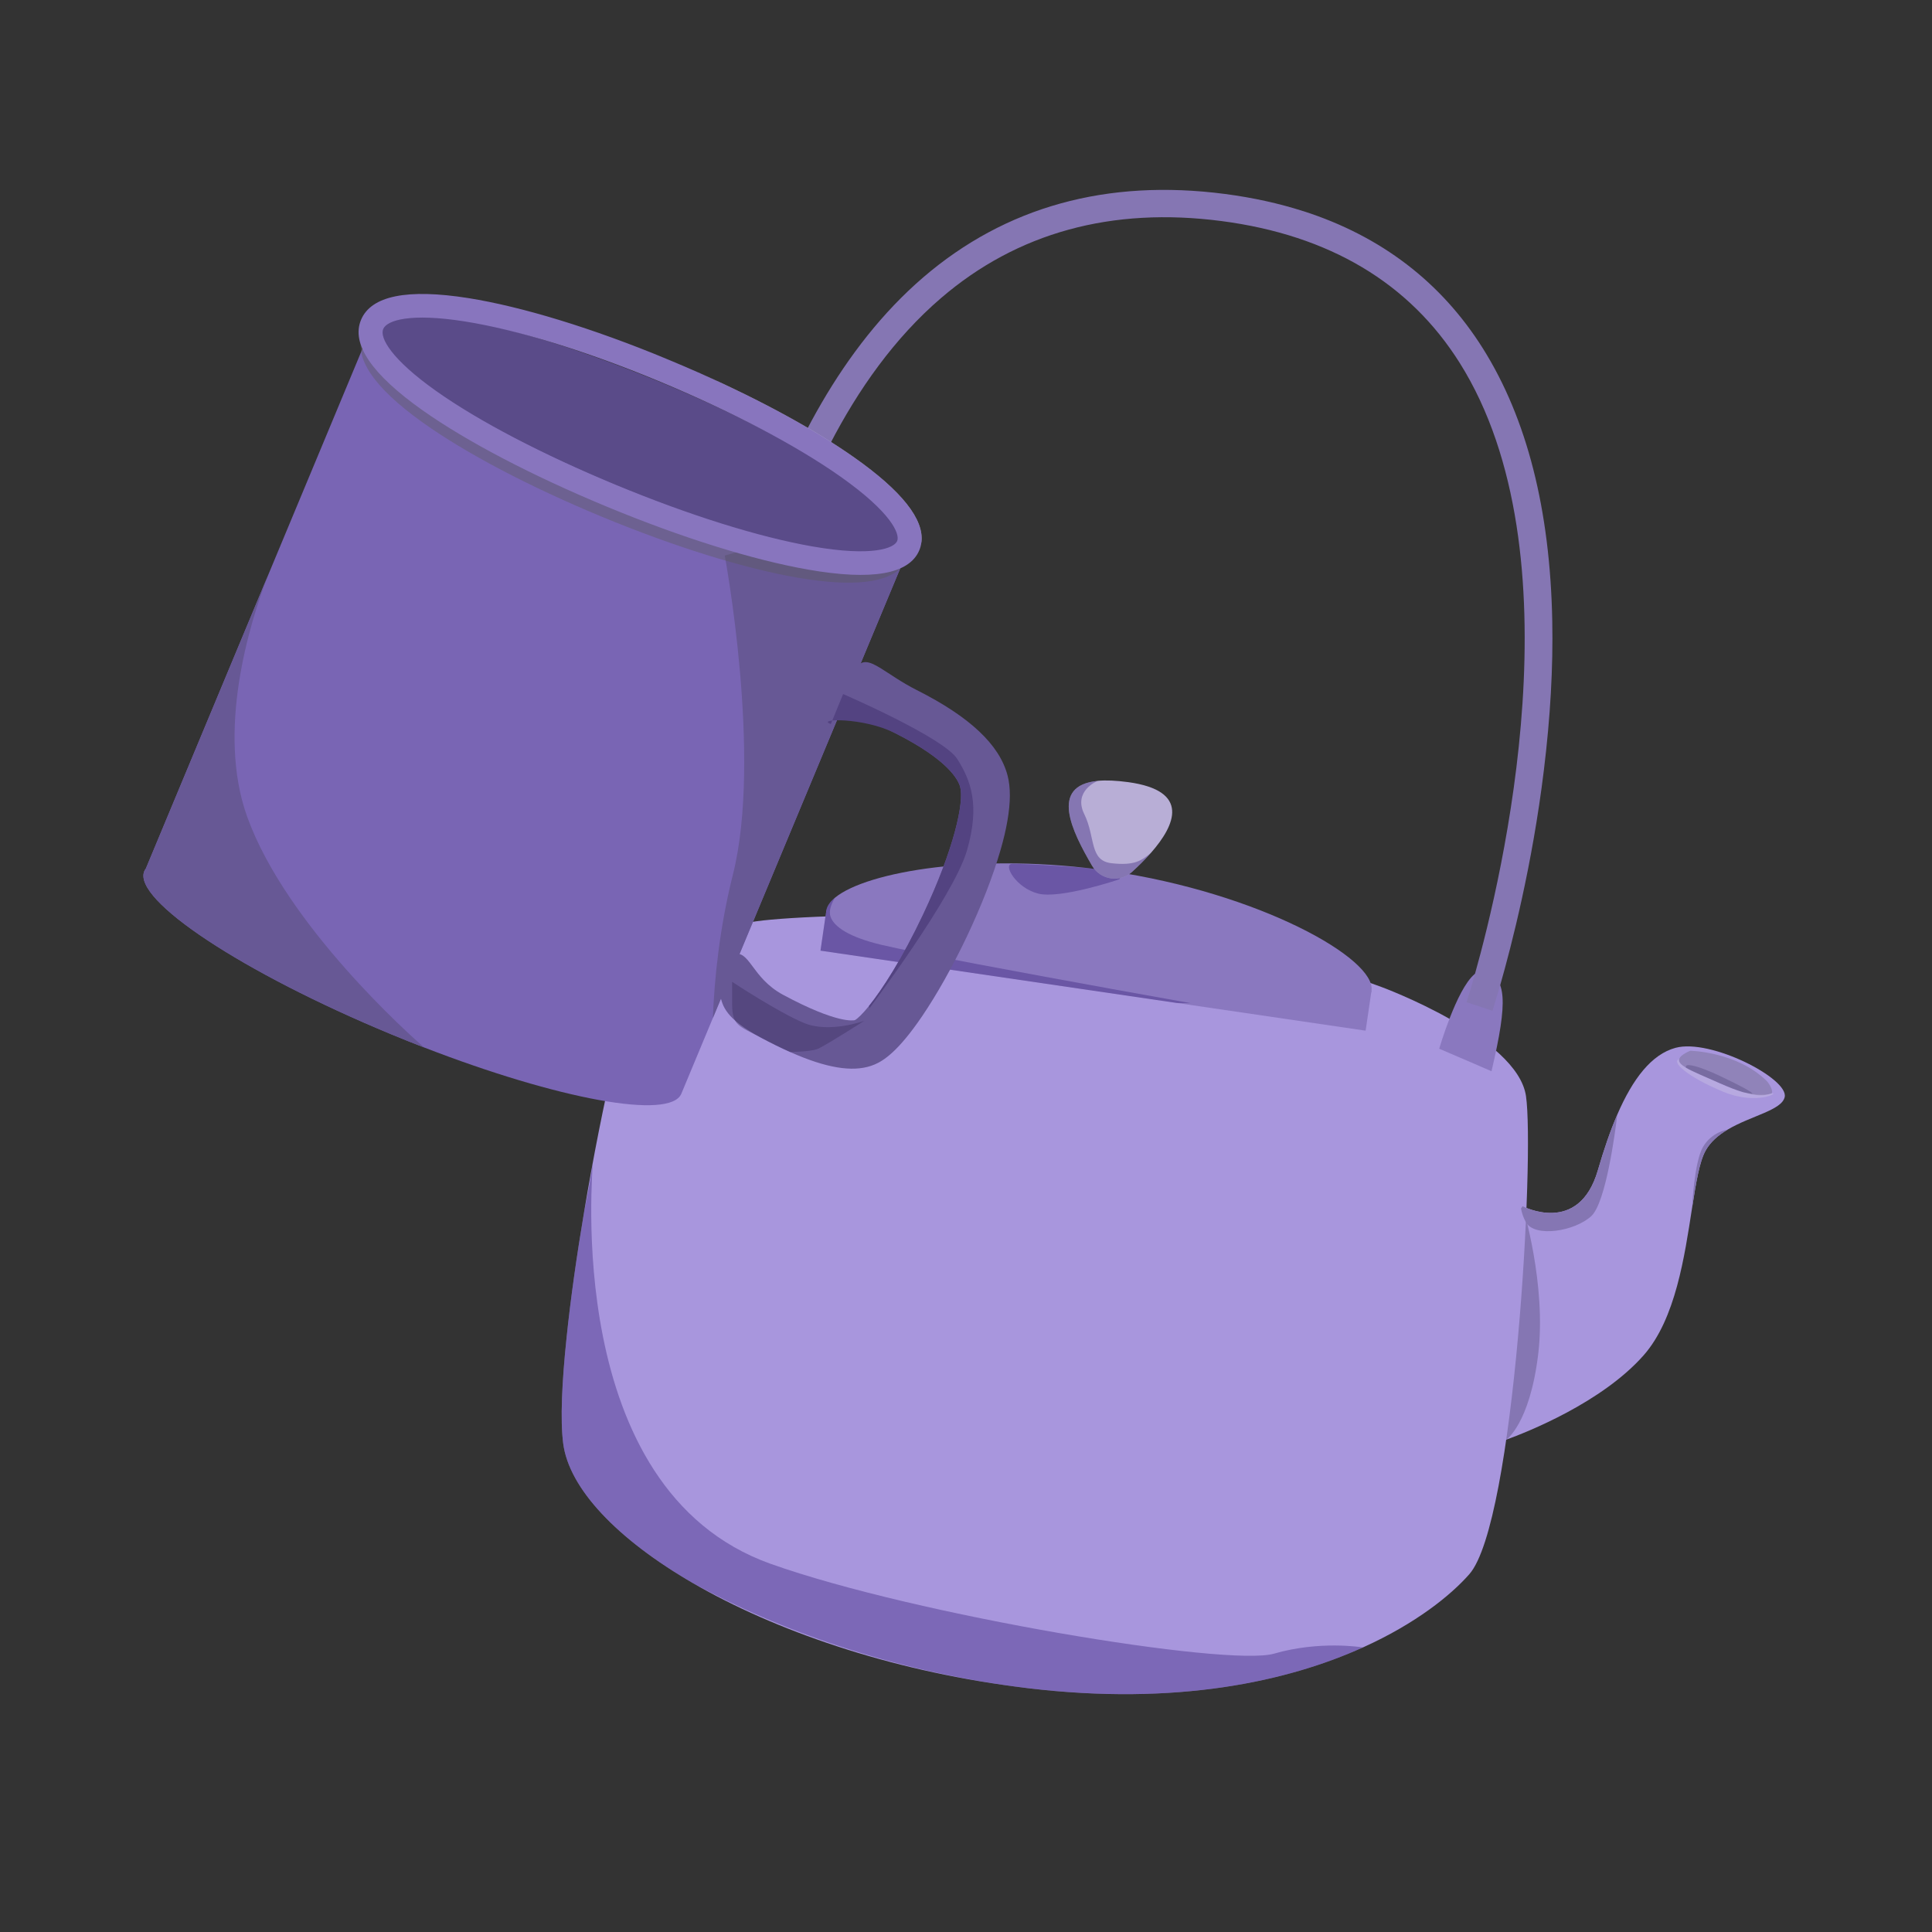
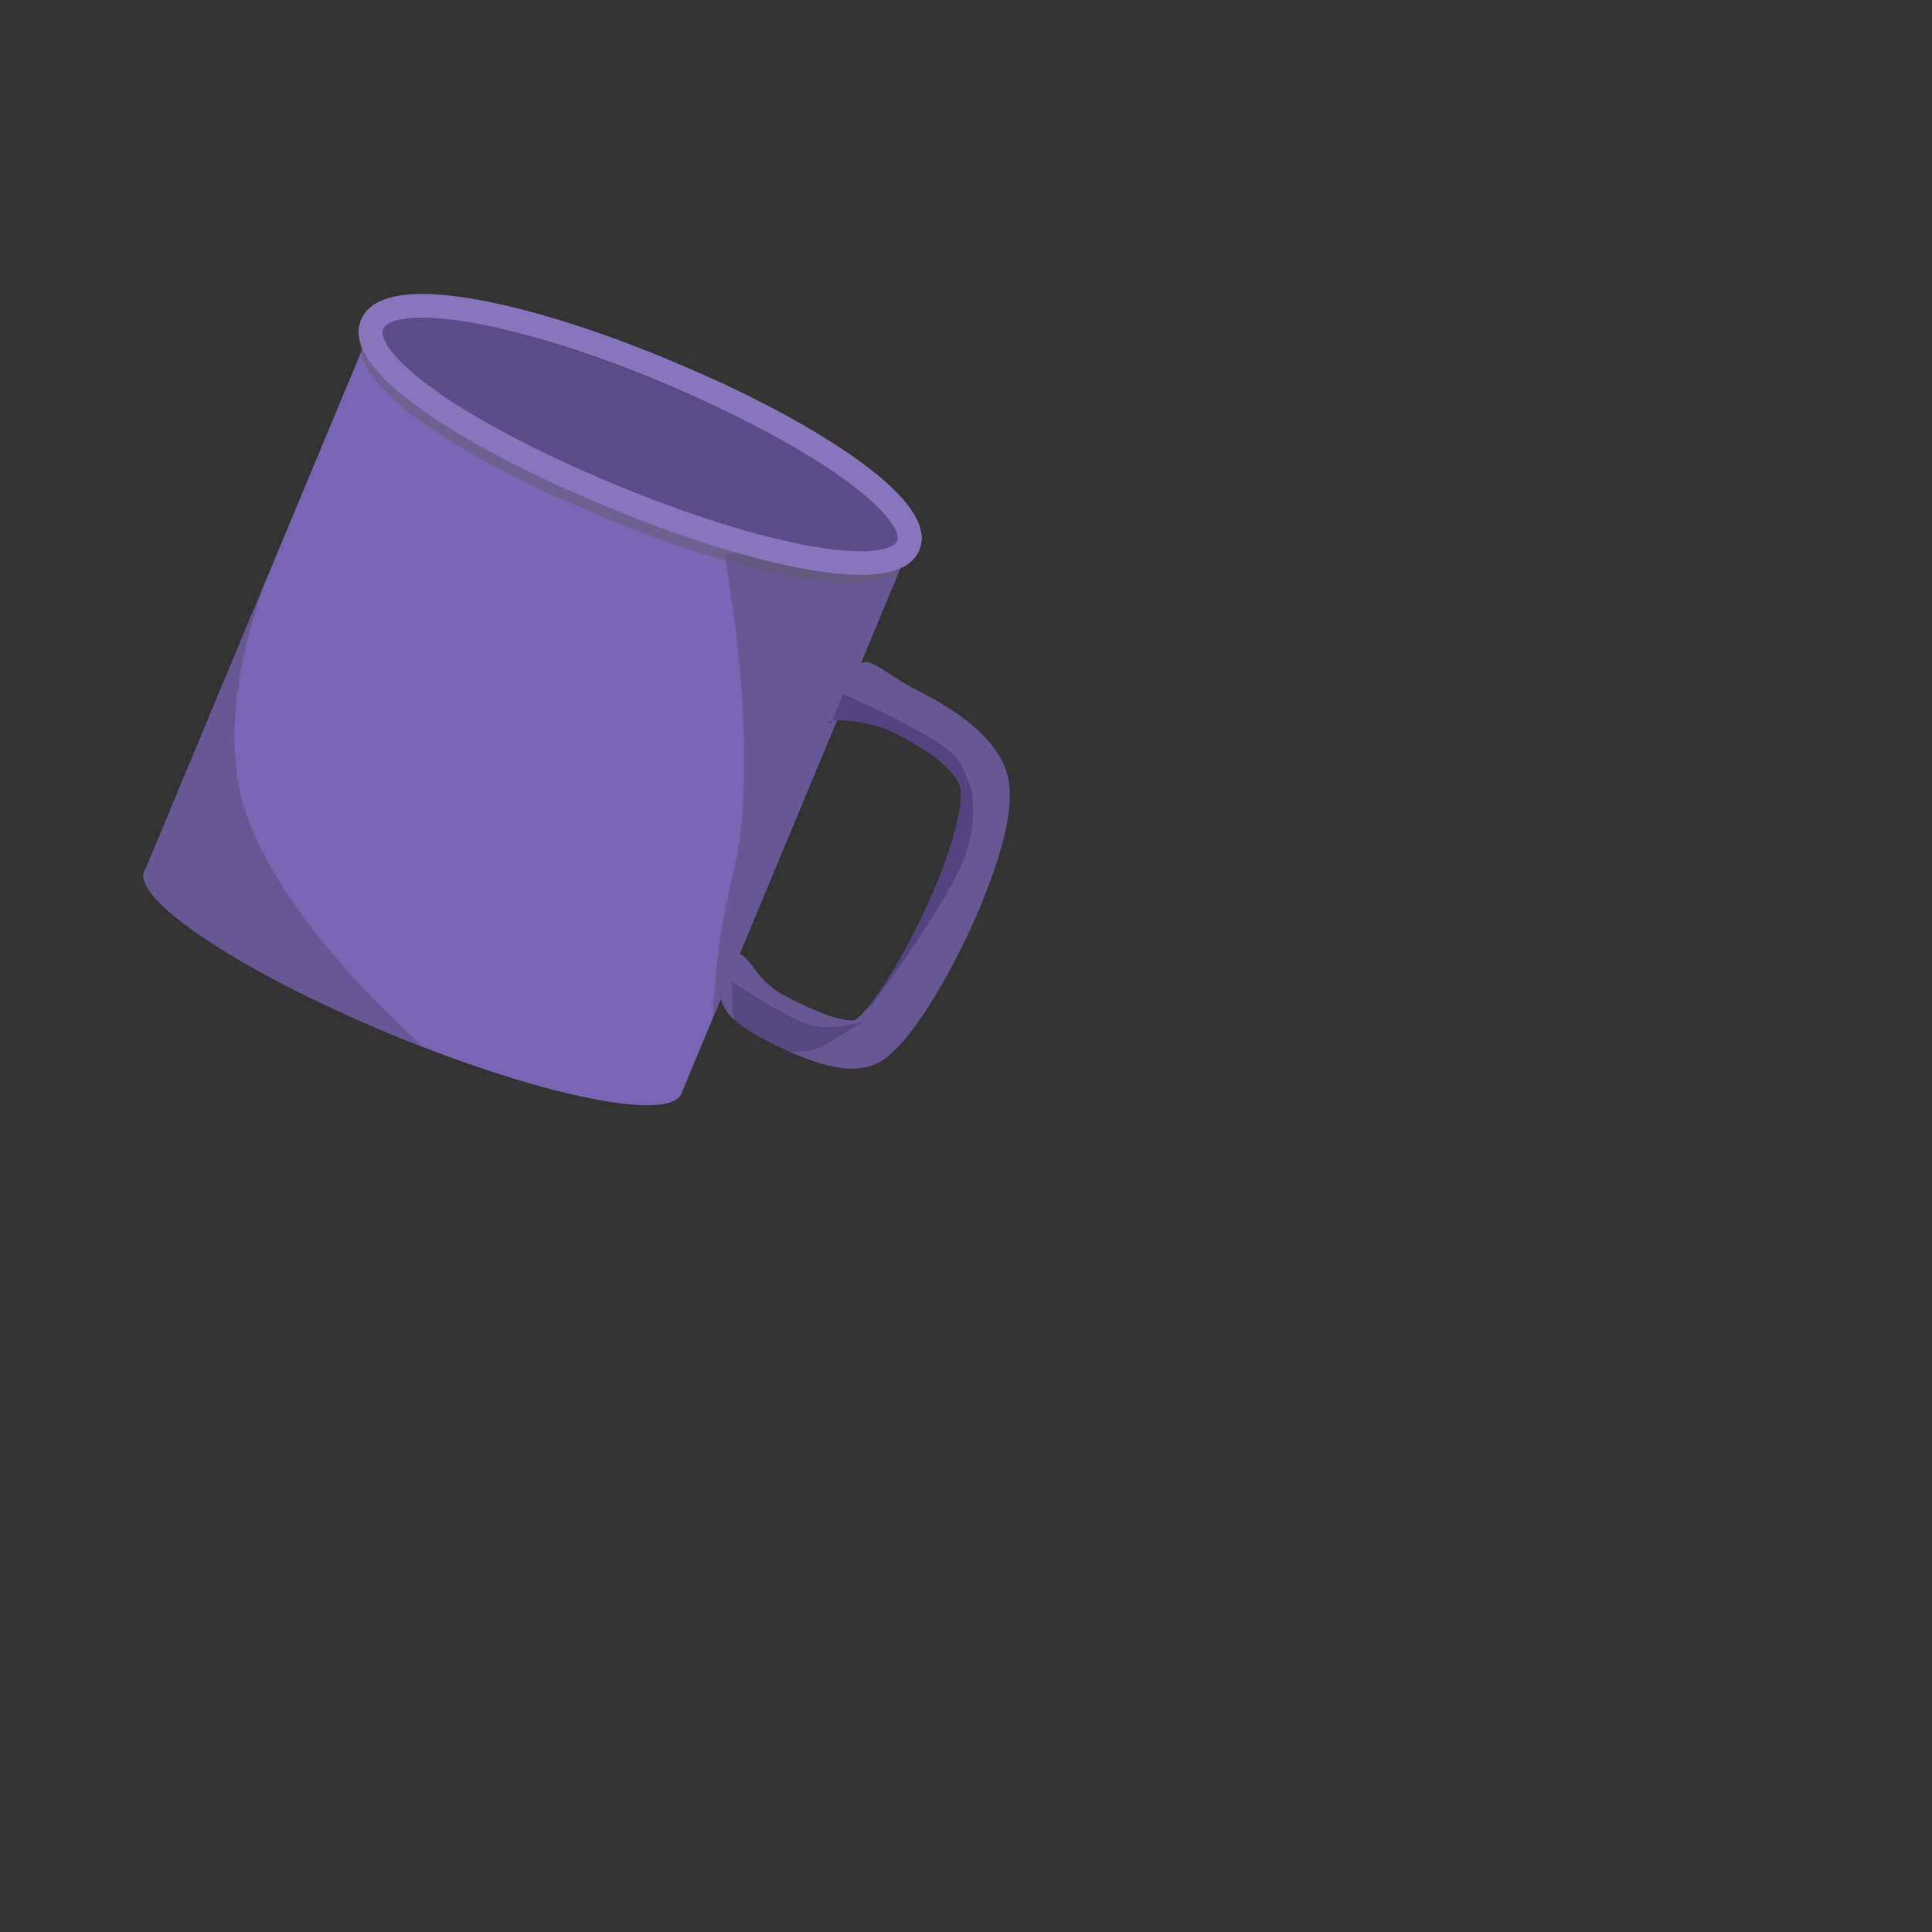
<svg xmlns="http://www.w3.org/2000/svg" width="38" height="38" viewBox="0 0 38 38" fill="none">
  <rect x="0" y="0" width="38" height="38" fill="#333333" stroke="none" />
  <g clip-path="url(#clip0_6_4438)">
    <path fill-rule="evenodd" clip-rule="evenodd" d="M35.103 21.576C35.047 21.838 34.444 21.943 33.98 22.218C33.98 22.218 33.98 22.218 33.98 22.218C33.801 22.325 33.643 22.457 33.546 22.633C33.426 22.85 33.358 23.264 33.281 23.758C33.134 24.704 32.958 25.942 32.329 26.656C31.508 27.588 30.03 28.17 29.625 28.317C29.557 28.342 29.519 28.355 29.519 28.355C29.519 28.355 29.499 28.308 29.47 28.224C29.416 28.074 29.328 27.802 29.256 27.45C29.118 26.781 29.036 25.823 29.347 24.87C29.469 24.496 29.652 24.122 29.916 23.767C29.926 23.753 29.937 23.738 29.948 23.724C29.948 23.724 31.053 24.31 31.428 23.017C31.545 22.613 31.671 22.244 31.81 21.923C31.81 21.922 31.81 21.922 31.81 21.922C32.116 21.215 32.485 20.736 32.957 20.609C33.645 20.424 35.179 21.212 35.103 21.576Z" fill="#A896DD" />
    <path fill-rule="evenodd" clip-rule="evenodd" d="M29.625 28.318L29.47 28.224C29.416 28.074 29.329 27.802 29.256 27.45L29.347 24.87C29.469 24.496 29.652 24.123 29.917 23.767C29.926 23.753 29.937 23.738 29.948 23.725C29.948 23.725 30.421 25.266 30.254 26.639C30.087 28.011 29.625 28.318 29.625 28.318Z" fill="#8576B3" />
    <path fill-rule="evenodd" clip-rule="evenodd" d="M28.9 30.962C28.533 31.38 27.842 31.936 26.807 32.403C26.807 32.403 26.807 32.403 26.806 32.403C25.329 33.071 23.151 33.556 20.213 33.204C20.132 33.194 20.052 33.184 19.971 33.173C17.456 32.84 15.234 32.066 13.638 31.143C13.637 31.143 13.637 31.142 13.636 31.142C12.136 30.274 11.19 29.276 11.077 28.388C11.018 27.931 11.052 27.184 11.144 26.31V26.309C11.223 25.544 11.346 24.68 11.49 23.828C11.848 21.683 12.331 19.608 12.553 19.342C12.964 18.849 13.717 18.281 14.888 18.119C16.059 17.957 22.581 17.706 27.175 19.414C27.175 19.414 29.842 20.397 30.014 21.557C30.185 22.716 29.793 29.946 28.9 30.962Z" fill="#A896DD" />
    <path fill-rule="evenodd" clip-rule="evenodd" d="M29.336 21.07L28.726 20.806L28.724 20.806L28.308 20.627C28.308 20.627 28.645 19.463 29 19.163C29.069 19.104 29.139 19.078 29.208 19.101C29.626 19.239 29.666 19.669 29.336 21.07Z" fill="#8A78BF" />
    <path fill-rule="evenodd" clip-rule="evenodd" d="M14.47 18.831L14.241 18.875H14.24L13.55 19.008C13.55 19.008 13.55 19.007 13.55 19.006C13.548 18.957 13.499 18.031 13.643 17.49C13.643 17.489 13.643 17.489 13.643 17.489C13.703 17.265 13.796 17.106 13.939 17.105C14.437 17.099 14.47 18.831 14.47 18.831Z" fill="#B8AED6" />
    <path d="M29.507 19.377C29.416 19.694 29.357 19.875 29.355 19.881L28.845 19.712C28.849 19.7 28.915 19.5 29.011 19.154C29.548 17.244 31.065 10.886 28.712 7.14C27.722 5.564 26.145 4.625 24.025 4.348C21.863 4.066 20.006 4.576 18.506 5.865C14.876 8.984 14.295 15.779 14.209 17.323C14.198 17.519 14.195 17.631 14.195 17.64L13.659 17.629C13.659 17.614 13.661 17.545 13.666 17.429C13.666 17.424 13.666 17.419 13.667 17.413C13.694 16.815 13.809 15.047 14.282 12.951C14.434 12.282 14.63 11.544 14.886 10.786C15.531 8.875 16.553 6.836 18.157 5.457C19.777 4.065 21.774 3.513 24.094 3.815C24.642 3.887 25.156 4 25.636 4.154C25.636 4.154 25.636 4.154 25.637 4.154C25.637 4.154 25.637 4.154 25.638 4.154C27.163 4.644 28.347 5.549 29.167 6.854C30.034 8.234 30.489 10.028 30.531 12.213L30.531 12.215C30.549 13.126 30.494 14.104 30.366 15.148C30.14 17.01 29.729 18.602 29.507 19.377Z" fill="#8576B3" />
    <path fill-rule="evenodd" clip-rule="evenodd" d="M26.976 19.484C26.888 20.086 24.642 19.852 21.835 19.446L21.832 19.445C21.72 19.429 21.607 19.413 21.493 19.396C18.529 18.961 16.162 18.535 16.253 17.91C16.266 17.824 16.325 17.738 16.425 17.655C17.049 17.142 19.271 16.756 21.826 17.131C24.791 17.567 27.068 18.859 26.976 19.484Z" fill="#8A78BF" />
    <path fill-rule="evenodd" clip-rule="evenodd" d="M26.976 19.484L26.86 20.272L16.138 18.698L16.253 17.909L26.976 19.484Z" fill="#8A78BF" />
    <path opacity="0.4" fill-rule="evenodd" clip-rule="evenodd" d="M26.806 32.403C25.33 33.07 23.151 33.556 20.213 33.203C20.133 33.194 20.052 33.183 19.972 33.173C17.561 32.85 15.32 32.071 13.639 31.143C13.638 31.143 13.637 31.142 13.636 31.141C12.136 30.274 11.19 29.276 11.077 28.388C11.018 27.931 11.052 27.184 11.144 26.31V26.309C11.223 25.544 11.346 24.68 11.49 23.828C11.574 23.413 11.636 23.076 11.656 22.884C11.678 22.948 11.011 29.284 15.159 30.759C18.004 31.771 24.15 32.79 25.06 32.525C25.954 32.266 26.777 32.398 26.806 32.403Z" fill="#3A247E" />
    <path fill-rule="evenodd" clip-rule="evenodd" d="M31.3 23.918C30.979 24.217 30.184 24.349 30.012 24.038C29.96 23.945 29.931 23.853 29.916 23.768C29.926 23.754 29.937 23.739 29.948 23.725C29.948 23.725 31.053 24.311 31.428 23.018C31.545 22.614 31.671 22.245 31.81 21.924C31.809 21.929 31.808 21.946 31.804 21.972C31.77 22.252 31.588 23.649 31.3 23.918Z" fill="#8576B3" />
    <path fill-rule="evenodd" clip-rule="evenodd" d="M34.834 21.511C34.697 21.559 34.54 21.56 34.287 21.483L34.285 21.482C34.159 21.444 34.009 21.386 33.826 21.305C33.539 21.178 33.299 21.083 33.159 20.998C32.974 20.886 32.963 20.792 33.244 20.667C33.244 20.667 34.16 20.682 34.75 21.262C34.8 21.311 34.9 21.487 34.834 21.511Z" fill="#9083B9" />
    <path opacity="0.4" fill-rule="evenodd" clip-rule="evenodd" d="M33.027 20.832C33.027 20.832 32.954 20.917 33.28 21.063C33.605 21.209 34.043 21.419 34.258 21.474C34.473 21.529 34.636 21.559 34.834 21.511C35.032 21.462 34.581 21.759 33.885 21.47C33.189 21.179 32.865 20.886 33.027 20.832Z" fill="#CEC7E4" />
    <path fill-rule="evenodd" clip-rule="evenodd" d="M33.98 22.218C33.801 22.325 33.643 22.457 33.546 22.633C33.426 22.85 33.358 23.264 33.281 23.758C33.281 23.758 33.321 22.852 33.498 22.555C33.669 22.267 33.962 22.221 33.98 22.218Z" fill="#8576B3" />
    <path opacity="0.4" fill-rule="evenodd" clip-rule="evenodd" d="M34.468 21.511C34.466 21.516 34.395 21.506 34.287 21.483L34.285 21.482C34.159 21.444 34.009 21.386 33.826 21.305C33.539 21.178 33.299 21.083 33.159 20.998C33.158 20.988 33.159 20.978 33.163 20.969C33.18 20.915 33.418 20.969 33.825 21.161C34.231 21.353 34.476 21.486 34.468 21.511Z" fill="#574A7E" />
    <path opacity="0.4" fill-rule="evenodd" clip-rule="evenodd" d="M23.421 19.731C23.421 19.731 23.322 19.73 23.151 19.728L16.138 18.698L16.253 17.91C16.266 17.824 16.325 17.738 16.425 17.655C16.425 17.655 16.284 17.862 16.333 18.022C16.4 18.237 16.72 18.435 17.329 18.582C18.001 18.743 20.261 19.16 21.832 19.445L21.835 19.446C22.744 19.61 23.421 19.731 23.421 19.731Z" fill="#3A247E" />
    <path opacity="0.4" fill-rule="evenodd" clip-rule="evenodd" d="M22.003 17.299C22.003 17.299 20.86 17.686 20.421 17.576C19.981 17.465 19.721 16.998 19.906 16.991C20.092 16.984 21.563 17.066 21.769 17.123C21.974 17.18 22.078 17.274 22.003 17.299Z" fill="#3A247E" />
-     <path fill-rule="evenodd" clip-rule="evenodd" d="M22.639 16.773L22.638 16.774C22.519 16.909 22.389 17.038 22.266 17.149C22.024 17.368 21.643 17.308 21.479 17.027C21.086 16.353 20.633 15.45 21.592 15.359L21.593 15.358C21.752 15.343 21.949 15.351 22.193 15.384C23.412 15.553 23.122 16.223 22.639 16.773Z" fill="#B8AED6" />
    <path opacity="0.4" fill-rule="evenodd" clip-rule="evenodd" d="M22.638 16.774C22.519 16.909 22.389 17.038 22.266 17.149C22.024 17.368 21.643 17.308 21.479 17.027C21.086 16.353 20.633 15.45 21.592 15.359C21.563 15.37 21.107 15.566 21.326 16.012C21.552 16.472 21.42 16.931 21.867 16.979C22.314 17.028 22.451 16.929 22.638 16.774Z" fill="#3A247E" />
    <path opacity="0.4" d="M15.291 9.704C15.259 9.822 14.447 12.81 14.169 14.546C13.946 15.943 13.742 17.032 13.665 17.429C13.691 16.846 13.805 15.066 14.281 12.951C14.433 12.282 14.63 11.544 14.885 10.786L15.291 9.704Z" fill="#3A247E" />
  </g>
  <g clip-path="url(#clip1_6_4438)">
    <path d="M17.882 10.758L13.401 21.512C13.184 22.033 10.98 21.624 8.341 20.602C8.128 20.52 7.913 20.433 7.695 20.343C4.778 19.134 2.603 17.698 2.838 17.135C2.846 17.117 2.856 17.1 2.869 17.083L7.327 6.385L17.882 10.758Z" fill="#7965B4" />
    <path d="M7.905 7.37C7.905 7.37 8.806 8.201 9.929 8.8C11.051 9.399 11.471 9.506 11.471 9.506C11.471 9.506 10.24 9.196 9.19 8.505C8.14 7.813 7.905 7.37 7.905 7.37Z" fill="#5B5A5D" />
    <path d="M8.341 20.602C8.128 20.52 7.912 20.433 7.694 20.343C4.777 19.134 2.603 17.699 2.838 17.136C2.845 17.117 2.856 17.1 2.868 17.084L5.264 11.333C4.899 12.29 4.259 14.383 4.861 16.062C5.629 18.201 8.097 20.39 8.341 20.602Z" fill="#675895" />
    <path opacity="0.4" d="M18.123 10.666C17.939 10.788 17.757 10.869 17.848 10.64C18.016 10.219 17.485 9.969 16.513 9.054C15.579 8.174 13.915 7.408 13.787 7.349C14.982 7.882 16.036 8.457 16.803 8.999C17.737 9.658 18.18 10.217 18.123 10.666Z" fill="white" />
    <path d="M17.882 10.758L14.021 20.025C14.051 19.257 14.15 18.258 14.417 17.195C14.995 14.889 14.255 10.927 14.255 10.927L16.655 10.25L17.882 10.758Z" fill="#675895" />
    <path d="M19.013 18.429C18.739 19.005 18.429 19.557 18.14 19.983C17.665 20.684 17.376 20.864 17.201 20.938C16.844 21.089 16.354 21.032 15.688 20.755C15.639 20.735 15.589 20.714 15.539 20.691C15.36 20.611 15.168 20.517 14.964 20.408C14.279 20.041 14.206 19.788 14.165 19.567L14.418 18.772C14.748 18.665 14.776 19.231 15.403 19.567C16.473 20.142 16.791 20.071 16.814 20.065C16.868 20.036 16.964 19.944 17.091 19.788C17.353 19.462 17.745 18.86 18.158 17.983C18.77 16.688 18.965 15.778 18.886 15.48C18.849 15.337 18.649 14.947 17.612 14.422C16.977 14.101 15.725 13.61 16.034 13.714L16.343 13.501L16.815 13.173C16.94 12.956 17.088 13 17.322 13.143C17.5 13.252 17.727 13.419 18.032 13.573C19.074 14.098 19.658 14.647 19.817 15.251C19.879 15.486 19.878 15.782 19.814 16.147C19.784 16.322 19.739 16.513 19.679 16.72C19.531 17.232 19.301 17.823 19.013 18.429Z" fill="#675895" />
    <path opacity="0.4" d="M16.999 20.078C16.979 20.091 16.331 20.506 16.105 20.621C16.008 20.669 15.778 20.687 15.539 20.691C15.359 20.612 15.168 20.517 14.964 20.408C14.54 20.181 14.4 20.181 14.4 19.746L14.4 19.311C14.4 19.311 15.311 19.913 15.814 20.121C16.309 20.326 16.979 20.085 16.999 20.078Z" fill="#3A2D5F" />
    <path d="M17.102 19.83L17.09 19.788C17.353 19.462 17.744 18.86 18.158 17.984C18.77 16.688 18.964 15.778 18.886 15.481C18.848 15.337 18.649 14.947 17.611 14.423C16.976 14.101 16.033 14.136 16.342 14.24L16.583 13.651C16.583 13.651 18.562 14.506 18.828 14.928C19.094 15.351 19.281 15.829 19.017 16.734C18.753 17.639 17.102 19.83 17.102 19.83Z" fill="#534381" />
    <path d="M12.155 9.562C15.013 10.746 17.519 11.249 17.754 10.686C17.988 10.123 15.862 8.707 13.005 7.523C10.148 6.339 7.641 5.836 7.406 6.399C7.172 6.962 9.298 8.378 12.155 9.562Z" fill="#5A4B89" />
    <g opacity="0.4">
      <path d="M17.285 10.91C17.075 11.001 16.628 11.051 15.796 10.91C14.767 10.736 13.427 10.319 12.02 9.737C10.617 9.155 9.395 8.514 8.579 7.93C7.717 7.312 7.494 6.893 7.566 6.722C7.569 6.714 7.573 6.707 7.577 6.7C7.435 6.642 7.292 6.584 7.15 6.525C7.147 6.532 7.144 6.539 7.141 6.546C6.944 7.018 7.337 7.611 8.31 8.307C9.153 8.911 10.407 9.57 11.841 10.165C13.279 10.76 14.655 11.187 15.716 11.367C16.785 11.547 17.469 11.468 17.757 11.131C17.6 11.057 17.442 10.984 17.285 10.91Z" fill="#5B5A5D" />
    </g>
    <path d="M18.123 10.666C18.18 10.217 17.737 9.658 16.803 8.999C16.035 8.457 14.981 7.882 13.787 7.349C13.784 7.348 13.782 7.347 13.78 7.346C13.779 7.346 13.779 7.345 13.779 7.345C13.561 7.249 13.338 7.153 13.112 7.059C11.657 6.456 10.271 6.032 9.211 5.863C8.009 5.673 7.299 5.817 7.101 6.291C6.904 6.764 7.311 7.362 8.31 8.069C9.177 8.682 10.463 9.355 11.932 9.964C13.405 10.575 14.814 11.015 15.899 11.204C17.151 11.423 17.885 11.294 18.082 10.822C18.103 10.771 18.117 10.72 18.123 10.666ZM15.976 10.747C14.925 10.563 13.552 10.133 12.111 9.536C10.673 8.941 9.42 8.286 8.582 7.693C7.696 7.066 7.465 6.643 7.537 6.472C7.61 6.297 8.073 6.153 9.141 6.322C10.165 6.484 11.512 6.898 12.934 7.487C14.373 8.084 15.652 8.754 16.532 9.375C17.534 10.082 17.704 10.503 17.646 10.641C17.589 10.779 17.173 10.956 15.976 10.747Z" fill="#8875BE" />
  </g>
  <defs>
    <clipPath id="clip0_6_4438">
-       <rect width="24.057" height="29.587" fill="white" transform="translate(11.048 3.735)" />
-     </clipPath>
+       </clipPath>
    <clipPath id="clip1_6_4438">
      <rect width="15.681" height="14.346" fill="white" transform="matrix(0.924 0.383 -0.385 0.923 7.713 4.822)" />
    </clipPath>
  </defs>
</svg>